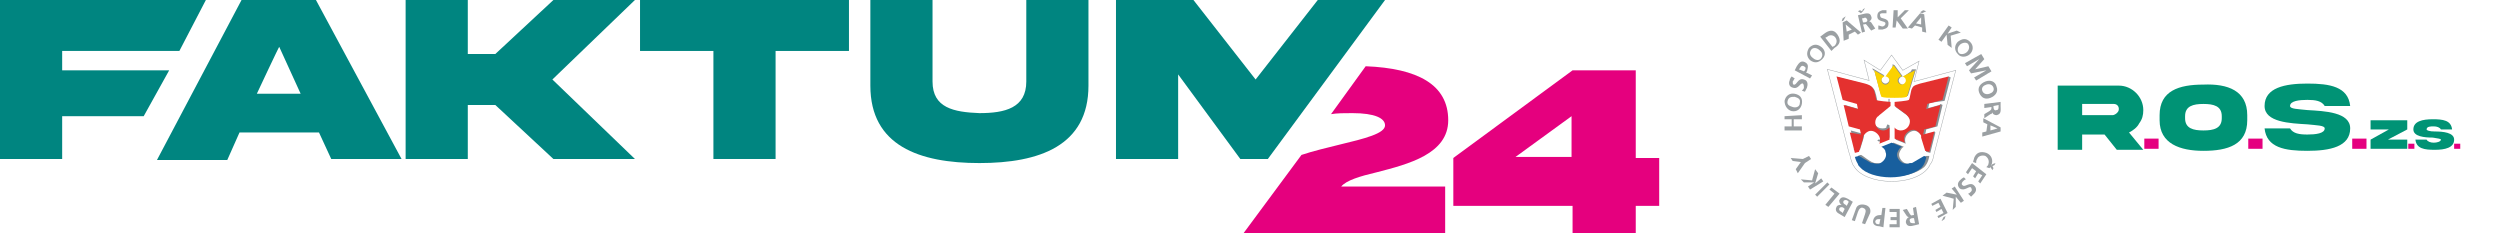
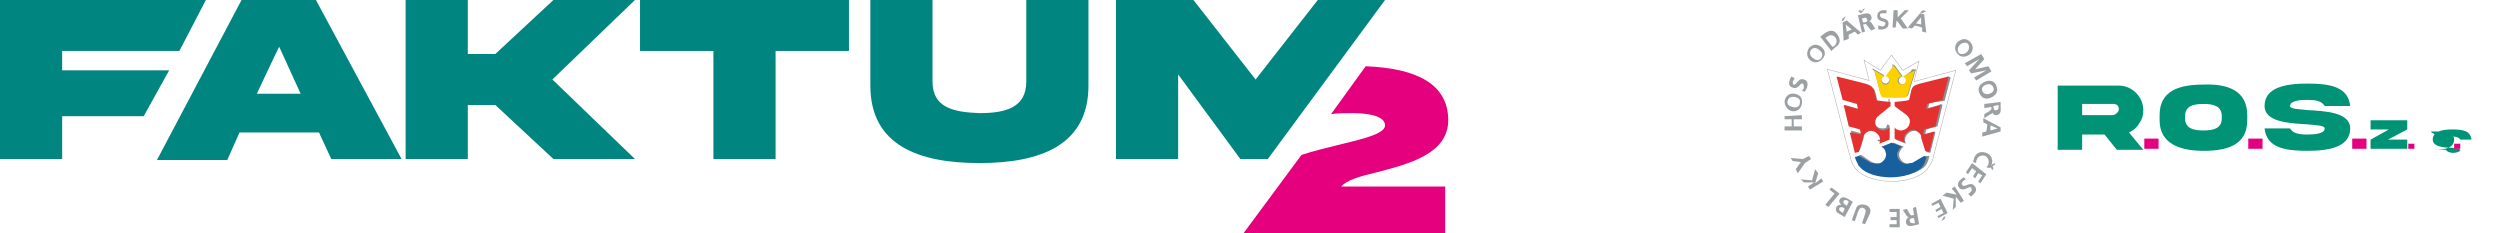
<svg xmlns="http://www.w3.org/2000/svg" version="1.1" id="Vrstva_2_00000118396816360048967090000001332767775558582964_" x="0px" y="0px" viewBox="0 0 245.3 22.9" style="enable-background:new 0 0 245.3 22.9;" xml:space="preserve">
  <style type="text/css">
	.st0{fill:#008580;}
	.st1{fill:#E5007E;}
	.st2{fill:#009375;}
	.st3{fill:#E5007F;}
	.st4{fill:none;stroke:#9BA0A3;stroke-width:4.363541e-02;}
	.st5{fill:#888E92;}
	.st6{fill:#FBD200;}
	.st7{fill:#E4312F;}
	.st8{fill:#185F9E;}
	.st9{fill:#9BA0A3;}
</style>
  <g id="Vrstva_1-2">
    <path class="st0" d="M25.2,9.2h4.3l-2.1-4.6C27.4,4.5,25.2,9.2,25.2,9.2z M23.7,0H31l8.4,15.6h-6.9L31.3,13h-7.8l-1.2,2.7h-6.9   L23.7,0z" />
    <polygon class="st0" points="16.6,6.9 6.1,6.9 6.1,5 17.6,5 20.2,0 0,0 0,15.6 6.1,15.6 6.1,11.4 14.1,11.4  " />
    <polygon class="st0" points="45.9,10.3 45.9,15.6 39.8,15.6 39.8,0 45.9,0 45.9,5.3 48.6,5.3 54.3,0 62.3,0 54.2,7.8 62.3,15.6    54.3,15.6 48.6,10.3  " />
    <polygon class="st0" points="70,15.6 70,5 62.8,5 62.8,0 83.3,0 83.3,5 76.1,5 76.1,15.6  " />
    <path class="st0" d="M100.7,0h6.1v8.4c0,5.9-4.8,7.6-10.7,7.6c-5.9,0-10.7-1.7-10.7-7.6V0h6.1v8c0,2.6,2.1,3,4.6,3.1   c2.5,0,4.6-0.5,4.6-3.1V0z" />
    <polygon class="st0" points="124.4,15.6 135.9,0 129.3,0 123.2,7.8 117.1,0 109.5,0 109.5,15.6 115.6,15.6 115.6,7.3 121.7,15.6     " />
-     <path class="st1" d="M154.2,15.4v-4l-5.5,4H154.2z M160.5,6.9v8.6h2.3v4.7h-2.3v2.7h-6.2v-2.7h-11.7v-4.7l11.7-8.6   C154.2,6.9,160.5,6.9,160.5,6.9z" />
    <path class="st1" d="M135.1,16.9c3.1-0.8,7-1.8,7-5.1c0-3.5-3-5.1-8.1-5.3l-3.4,4.7c0.6-0.1,1.3-0.1,2.1-0.1c2.2,0,3.2,0.5,3.2,1.2   c0,0.8-2,1.3-4.5,1.9c-1.2,0.3-2.5,0.6-3.7,1l-5.7,7.7h19.8v-4.6h-10.2C132.1,17.7,133.4,17.3,135.1,16.9" />
  </g>
  <g>
    <path class="st2" d="M207.9,8.4c1.3,0,2.4,1.1,2.4,2.4c0,0.5-0.1,0.9-0.4,1.3c-0.2,0.4-0.6,0.7-1,0.9l1.4,1.7h-2.6l-1.2-1.5h-2.2   v1.5h-2.4V8.4H207.9z M204.3,10.2v1.1h3c0.1,0,0.3-0.1,0.4-0.2c0.1-0.1,0.2-0.2,0.2-0.4c0-0.3-0.2-0.5-0.5-0.5H204.3z" />
    <path class="st3" d="M211.8,13.6v1h-1.4v-1H211.8z" />
    <path class="st2" d="M220.5,11.3v0.5c0,2.4-1.9,3-4.3,3c-2.3,0-4.3-0.7-4.3-3v-0.5c0-2.4,1.9-3,4.3-3   C218.6,8.2,220.5,8.9,220.5,11.3z M218,11.4c0-1-0.8-1.2-1.8-1.2c-1,0-1.8,0.2-1.8,1.2v0.2c0,1,0.8,1.2,1.8,1.2   c1,0,1.8-0.2,1.8-1.2V11.4z" />
    <path class="st3" d="M222,13.6v1h-1.4v-1H222z" />
    <path class="st2" d="M226.4,10.8c1.7,0.1,4.2,0.2,4.2,1.8c0,1.8-2,2.2-4.2,2.2c-2.2,0-4-0.3-4.2-2.2h2.5c0.3,0.5,0.9,0.6,1.7,0.6   c0.8,0,1.7-0.1,1.7-0.6c0-0.3-0.8-0.3-1.7-0.4c-1.7-0.1-4.2-0.2-4.2-1.8c0-1.8,2-2.2,4.2-2.2c2.2,0,4,0.3,4.2,2.2h-2.5   c-0.3-0.5-0.9-0.6-1.7-0.6c-0.8,0-1.7,0.1-1.7,0.6C224.7,10.7,225.5,10.7,226.4,10.8z" />
    <path class="st3" d="M232.2,13.6v1h-1.4v-1H232.2z" />
    <g>
      <path class="st2" d="M232.6,12.7v-0.9h3.6v0.9l-1.9,1h1.9v0.9h-3.6v-0.9l1.8-1H232.6z" />
      <path class="st3" d="M236.9,14.1v0.5h-0.6v-0.5H236.9z" />
-       <path class="st2" d="M238.9,12.9c0.8,0,1.9,0.1,1.9,0.8c0,0.8-0.9,1-1.9,1c-1,0-1.8-0.1-1.9-1h1.1c0.1,0.2,0.4,0.3,0.7,0.3    c0.3,0,0.7-0.1,0.7-0.3c0-0.1-0.3-0.1-0.8-0.2c-0.8,0-1.9-0.1-1.9-0.8c0-0.8,0.9-1,1.9-1c1,0,1.8,0.1,1.9,1h-1.1    c-0.1-0.2-0.4-0.3-0.7-0.3c-0.3,0-0.7,0-0.7,0.3C238.1,12.8,238.4,12.9,238.9,12.9z" />
+       <path class="st2" d="M238.9,12.9c0.8,0,1.9,0.1,1.9,0.8c0,0.8-0.9,1-1.9,1h1.1c0.1,0.2,0.4,0.3,0.7,0.3    c0.3,0,0.7-0.1,0.7-0.3c0-0.1-0.3-0.1-0.8-0.2c-0.8,0-1.9-0.1-1.9-0.8c0-0.8,0.9-1,1.9-1c1,0,1.8,0.1,1.9,1h-1.1    c-0.1-0.2-0.4-0.3-0.7-0.3c-0.3,0-0.7,0-0.7,0.3C238.1,12.8,238.4,12.9,238.9,12.9z" />
      <path class="st3" d="M241.4,14.1v0.5h-0.6v-0.5H241.4z" />
    </g>
  </g>
  <g>
    <g>
      <path class="st4" d="M189.7,15.4l2.2-8.5L187.8,8l0.5-2l-1.6,0.9l-1.1-1.5l-1.1,1.5l-1.6-1l0.5,2l-4.1-1.1l2.1,8.1l0,0v0l0.1,0.3    l0,0c0,0,0.2,0.9,0.4,1.1l0,0c0.5,0.9,2,1.5,3.7,1.5c1.9,0,3.4-0.7,3.8-1.7C189.6,15.9,189.7,15.5,189.7,15.4L189.7,15.4z" />
      <path class="st5" d="M187.6,6.8L187.6,6.8l-0.1,0.2l-0.7,0.5c0.2,0.1,0.3,0.2,0.3,0.4c0,0.2-0.2,0.4-0.4,0.4    c-0.2,0-0.4-0.2-0.4-0.4c0-0.2,0.2-0.4,0.4-0.4l0,0l-0.8-1.1l-0.2-0.1l0,0.1l0,0.1c0,0-0.3,1.1-0.3,1.3c0,0.2-0.2,0.4-0.4,0.4    c-0.2,0-0.4-0.2-0.4-0.4c0-0.2,0.1-0.3,0.3-0.4l-1-0.6l0,0l-0.2-0.1l0.1,0.2l0.1,0l0.6,2.2l0,0l0.1,0.2l-0.1,0l0,0l0.2,0.1    c0.3,0.1,0.7,0.1,1.3,0.1c0.5,0,0.9,0,1.2-0.1l0.1-0.3l0,0l0.7-2.3L187.6,6.8" />
      <path class="st5" d="M185.4,10.1c-0.4,0-1.2-0.1-1.2-0.2c0-0.1-0.2-1-0.3-1.1c-0.1-0.1-0.1-0.3-0.8-0.5l-2.8-0.7l2,2.6l0.1,0.5    l-1.4-0.4l1.6,2.3l0.1,0.5l-1.1-0.3l0.4,1.8l-0.1,0l0,0.1l0.2,0.1l0.4-0.1l0.4-1.3c0-0.1,0-0.1,0-0.2c0.1-0.2,0.3-0.4,0.5-0.5    c0.4-0.2,0.9,0.1,1.1,0.5c0.1,0.2,0.1,0.4,0,0.5l-0.1,0l-0.1,0l-0.1,0.1l0.2,0.1l1-0.4v-1.2l-0.2-0.1l-0.1,0.2l0,0.1    c-0.1,0.1-0.3,0.1-0.4,0.1c-0.5,0-0.9-0.4-0.9-0.9c0-0.2,0.1-0.5,0.3-0.6l0,0l0,0c0,0,0,0,0.1-0.1l1.1-0.9v-0.4H185.4L185.4,10.1     M190.8,9.9l0.6-2.3l-0.2-0.1L191,7.7l-2.5,0.6c-0.7,0.2-0.7,0.3-0.8,0.5c-0.1,0.1-0.2,1-0.3,1.1c0,0.1-1.4,0.2-1.4,0.2v0.4    l1.1,0.8c0,0,0.1,0.1,0.1,0.1c0.2,0.2,0.3,0.4,0.3,0.6c0,0.5-0.4,0.9-0.9,0.9c-0.2,0-0.7-0.2-0.7-0.2l0.1,0v1l1,0.4    c-0.1-0.2-0.1-0.5,0-0.7c0.2-0.4,0.7-0.7,1.1-0.5c0.2,0.1,0.4,0.3,0.5,0.5c0,0,0,0.1,0,0.2l0.4,1.3l0.4,0.1l0.5-2l-0.1-0.1    l-0.1,0.1l-0.8,0.2l0.1-0.5l1.1-0.3l0.5-2.1l-0.2-0.1l-0.1,0.1l-1.1,0.3l0.1-0.5L190.8,9.9z" />
      <path class="st5" d="M189,15.3l-1.2,0.7c0,0,0,0-0.1,0l-0.1,0l0,0c-0.2,0.1-0.4,0.1-0.7,0c-0.4-0.2-0.7-0.7-0.5-1.1    c0.1-0.2,0.2-0.4,0.4-0.5l-1-0.4l-1,0.4c0.2,0.1,0.4,0.3,0.4,0.5c0.2,0.4-0.1,0.9-0.5,1.1c-0.2,0.1-0.3,0-0.7,0    c-0.4,0-1.3-0.8-1.4-0.8c-0.1,0-0.3,0.1-0.3,0.1h0c0,0,0.1,0.4,0.3,0.7c0,0.1,0.1,0.2,0.2,0.3c0,0,0,0,0,0l0,0c0.5,0.6,1.7,1,3,1    c1.3,0,2.4-0.4,3-0.9l0,0c0.4-0.4,0.5-1,0.5-1.1h0L189,15.3" />
      <path class="st6" d="M186.7,7.5c0.2,0.1,0.3,0.2,0.3,0.4c0,0.2-0.2,0.4-0.4,0.4c-0.2,0-0.4-0.2-0.4-0.4c0-0.2,0.2-0.4,0.4-0.4l0,0    l-0.8-1.1l-0.8,1.1h0c0.2,0,0.4,0.2,0.4,0.4c0,0.2-0.2,0.4-0.4,0.4c-0.2,0-0.4-0.2-0.4-0.4c0-0.2,0.1-0.3,0.3-0.4l-1-0.6l0.6,2.3    l0,0l0.1,0.3c0.3,0.1,0.7,0.1,1.3,0.1c0.5,0,0.9,0,1.2-0.1l0.1-0.3l0,0l0.7-2.3L186.7,7.5" />
      <path class="st7" d="M184,12c0-0.2,0.1-0.5,0.3-0.6l0,0l0,0c0,0,0,0,0.1-0.1l1.1-0.9V10c0,0-1.4-0.1-1.4-0.2s-0.2-1-0.3-1.1    c-0.1-0.1-0.1-0.3-0.8-0.5l-2.8-0.7l0.6,2.3l1.4,0.4l0.1,0.5l-1.4-0.4l0.5,2.1l1.1,0.3l0.1,0.5l-1.1-0.2l0.5,2l0.4-0.1l0.4-1.3    c0-0.1,0-0.1,0-0.2c0.1-0.2,0.3-0.4,0.5-0.5c0.4-0.2,0.9,0.1,1.1,0.5c0.1,0.2,0.1,0.5,0,0.7l1-0.4v-1.2c-0.2,0.2-0.4,0.3-0.6,0.3    C184.3,12.8,184,12.4,184,12 M190.6,9.8l0.6-2.3l-2.8,0.7c-0.7,0.2-0.7,0.3-0.8,0.5c-0.1,0.1-0.2,1-0.3,1.1s-1.4,0.2-1.4,0.2v0.4    l1.1,0.8c0,0,0.1,0.1,0.1,0.1c0.2,0.2,0.3,0.4,0.3,0.6c0,0.5-0.4,0.9-0.9,0.9c-0.2,0-0.5-0.1-0.6-0.3v1.1l1,0.4    c-0.1-0.2-0.1-0.5,0-0.7c0.2-0.4,0.7-0.7,1.1-0.5c0.2,0.1,0.4,0.3,0.5,0.5c0,0,0,0.1,0,0.2l0.4,1.3l0.4,0.1l0.5-2l-1.1,0.3    l0.1-0.5l1.1-0.3l0.5-2.1l-1.4,0.4l0.1-0.5L190.6,9.8z" />
      <path class="st8" d="M188.8,15.3l-1.2,0.7c0,0,0,0-0.1,0l-0.1,0l0,0c-0.2,0.1-0.4,0.1-0.7,0c-0.4-0.2-0.7-0.7-0.5-1.1    c0.1-0.2,0.2-0.4,0.4-0.5l-1-0.4l-1,0.4c0.2,0.1,0.4,0.3,0.4,0.5c0.2,0.4-0.1,0.9-0.5,1.1c-0.2,0.1-0.5,0.1-0.7,0l0,0l-0.1,0    c0,0-0.1,0-0.1,0l-1.2-0.7l-0.4,0.1h0c0,0,0.1,0.4,0.3,0.7c0,0.1,0.1,0.2,0.2,0.3c0,0,0,0,0,0l0,0c0.5,0.6,1.7,1,3,1    c1.3,0,2.4-0.4,3-0.9l0,0c0.4-0.4,0.5-1,0.5-1.1h0L188.8,15.3" />
    </g>
    <g>
      <path class="st9" d="M175.1,12.8l0-0.4l0.7,0l0-0.7l-0.7,0l0-0.3l1.7-0.1l0,0.4l-0.8,0l0,0.7l0.8,0l0,0.4L175.1,12.8z" />
      <path class="st9" d="M175.1,9.9c0.1-0.5,0.5-0.8,1-0.7c0.5,0.1,0.8,0.4,0.7,1c-0.1,0.5-0.5,0.8-1,0.7    C175.4,10.8,175.1,10.4,175.1,9.9z M176.6,10.1c0.1-0.4-0.2-0.5-0.5-0.6c-0.3,0-0.6,0-0.7,0.4s0.2,0.5,0.5,0.6    C176.2,10.6,176.6,10.5,176.6,10.1z" />
      <path class="st9" d="M176.1,7.7C176,7.8,176,7.9,175.9,8c0,0.1,0,0.3,0.1,0.3c0.3,0.1,0.4-0.7,1-0.5c0.4,0.1,0.4,0.5,0.3,0.8    c-0.1,0.2-0.1,0.2-0.2,0.4l-0.3-0.1c0.1-0.1,0.2-0.2,0.2-0.3c0-0.1,0-0.3-0.1-0.4c-0.3-0.1-0.4,0.6-1,0.4    c-0.4-0.1-0.4-0.5-0.3-0.7c0-0.1,0.1-0.3,0.2-0.4L176.1,7.7z" />
-       <path class="st9" d="M176.1,6.9l0.2-0.4c0.2-0.3,0.4-0.6,0.8-0.4c0.4,0.2,0.3,0.5,0.2,0.9l-0.1,0.1l0.6,0.3l-0.2,0.3L176.1,6.9z     M177,7l0.1-0.1c0.1-0.2,0.1-0.3-0.1-0.4c-0.2-0.1-0.3,0-0.4,0.2l-0.1,0.1L177,7z" />
      <path class="st9" d="M177.5,4.7c0.4-0.4,0.8-0.4,1.2-0.1c0.4,0.3,0.5,0.8,0.1,1.2c-0.4,0.4-0.8,0.4-1.2,0.1    C177.3,5.6,177.2,5.2,177.5,4.7z M178.7,5.7c0.2-0.3,0.1-0.6-0.2-0.8c-0.2-0.2-0.6-0.3-0.8,0c-0.2,0.3-0.1,0.6,0.2,0.8    C178.1,5.9,178.5,6,178.7,5.7z" />
      <path class="st9" d="M178.6,3.6l0.4-0.3c0.4-0.3,0.9-0.5,1.3,0.1s0.2,1-0.3,1.3L179.7,5L178.6,3.6z M179.8,4.6l0.2-0.1    c0.2-0.2,0.3-0.5,0.1-0.8c-0.2-0.3-0.6-0.3-0.8-0.1l-0.2,0.1L179.8,4.6z" />
      <path class="st9" d="M180.8,1.8l0.3-0.2L180.9,2l-0.2,0.1L180.8,1.8z M180.8,2.2l0.4-0.2l1.4,1.2l-0.3,0.2l-0.3-0.3l-0.6,0.3    l0,0.4L180.9,4L180.8,2.2z M181.1,2.4L181.1,2.4l0.1,0.7l0.5-0.2L181.1,2.4z" />
      <path class="st9" d="M182.3,1.5l0.4-0.1c0.4-0.1,0.8-0.2,0.9,0.2c0.1,0.2,0,0.4-0.2,0.5l0,0c0.1,0,0.2,0.1,0.2,0.1l0.4,0.6    L183.6,3l-0.4-0.5c-0.1-0.1-0.1-0.2-0.3-0.1l-0.1,0l0.2,0.7l-0.3,0.1L182.3,1.5z M182.6,1.3l-0.3-0.2l0.2-0.1l0.2,0.1l0.1-0.2    l0.2-0.1l-0.2,0.3L182.6,1.3z M182.8,2.2l0.1,0c0.2,0,0.4-0.1,0.3-0.3c-0.1-0.2-0.2-0.2-0.4-0.1l-0.1,0L182.8,2.2z" />
      <path class="st9" d="M185.1,1.3c-0.1,0-0.2,0-0.4,0s-0.3,0.1-0.2,0.3c0,0.3,0.8,0.1,0.8,0.7c0,0.4-0.2,0.5-0.6,0.6    c-0.2,0-0.3,0-0.4,0V2.5c0.1,0,0.3,0.1,0.4,0.1c0.1,0,0.3-0.1,0.3-0.3c0-0.3-0.8-0.1-0.8-0.7c0-0.4,0.2-0.5,0.5-0.6    c0.2,0,0.3,0,0.4,0V1.3z" />
      <path class="st9" d="M185.8,1l0.4,0l0,0.7l0.7-0.7l0.4,0l-0.8,0.8l0.7,1l-0.5,0l-0.6-0.8l0,0L186,2.7l-0.3,0L185.8,1z" />
      <path class="st9" d="M188.4,1.3l0.4,0.1l0.2,1.8l-0.4-0.1l0-0.4l-0.7-0.2l-0.3,0.3l-0.4-0.1L188.4,1.3z M188.5,1.7L188.5,1.7    L188,2.3l0.5,0.1L188.5,1.7z M188.7,1l0.3,0.1l-0.4,0.2l-0.2-0.1L188.7,1z" />
-       <path class="st9" d="M191.2,2.5l0.3,0.2l-0.4,0.6l0.9-0.3l0.4,0.2l-1,0.3l0.1,1.2l-0.4-0.3l-0.1-1l0,0l-0.5,0.7l-0.3-0.2    L191.2,2.5z" />
      <path class="st9" d="M193.3,4.1c0.4,0.4,0.3,0.9,0,1.2s-0.9,0.4-1.2,0c-0.4-0.4-0.3-0.9,0-1.2C192.5,3.8,192.9,3.7,193.3,4.1z     M192.2,5.2c0.2,0.2,0.6,0.1,0.8-0.1c0.2-0.2,0.3-0.5,0.1-0.8c-0.2-0.2-0.6-0.1-0.8,0.1C192.1,4.6,192,4.9,192.2,5.2z" />
      <path class="st9" d="M194.4,5.3l0.3,0.5l-0.9,1l0,0l1.3-0.3l0.3,0.5l-1.5,0.9l-0.2-0.3l1.2-0.7l0,0l-1.5,0.3l-0.2-0.3l1-1.1l0,0    L193,6.5l-0.2-0.3L194.4,5.3z" />
      <path class="st9" d="M195.9,8.5c0.2,0.5-0.1,0.9-0.6,1.1c-0.5,0.2-0.9,0-1.1-0.5c-0.2-0.5,0.1-0.9,0.6-1.1S195.8,8,195.9,8.5z     M194.5,8.9c0.1,0.3,0.4,0.4,0.7,0.3c0.3-0.1,0.5-0.3,0.4-0.6c-0.1-0.3-0.4-0.4-0.7-0.3C194.6,8.4,194.4,8.6,194.5,8.9z" />
      <path class="st9" d="M196.3,10l0,0.4c0,0.4,0.1,0.8-0.4,0.9c-0.2,0-0.4-0.1-0.4-0.3l0,0c0,0.1-0.1,0.2-0.2,0.2l-0.6,0.4l0-0.4    l0.5-0.3c0.1-0.1,0.2-0.1,0.2-0.3l0-0.1l-0.7,0.1l0-0.4L196.3,10z M195.6,10.4l0,0.1c0,0.2,0.1,0.4,0.3,0.3c0.2,0,0.2-0.2,0.2-0.4    l0-0.1L195.6,10.4z" />
      <path class="st9" d="M196.3,12.5l0,0.4l-1.8,0.5l0-0.4l0.4-0.1l0.1-0.7l-0.4-0.2l0-0.4L196.3,12.5z M196,12.6L196,12.6l-0.7-0.3    l0,0.5L196,12.6z" />
      <path class="st9" d="M193.6,15.9c0-0.1,0.1-0.3,0.1-0.4c0.2-0.5,0.6-0.7,1.2-0.5c0.5,0.2,0.7,0.7,0.5,1.2c0,0.1-0.1,0.2-0.2,0.3    l-0.3-0.1c0.1-0.1,0.2-0.2,0.2-0.3c0.1-0.3,0-0.6-0.3-0.8c-0.3-0.1-0.7,0-0.8,0.3c-0.1,0.1-0.1,0.3-0.1,0.4L193.6,15.9z     M195.5,16.1l0.3-0.1l-0.1,0.2l-0.2,0.1l0.1,0.2l-0.1,0.2l-0.2-0.3L195.5,16.1z" />
      <path class="st9" d="M194.9,17.1l-0.6,0.9l-0.2-0.2l0.4-0.6l-0.4-0.2l-0.3,0.5l-0.2-0.2l0.3-0.5l-0.4-0.3l-0.4,0.6l-0.2-0.2    l0.6-0.9L194.9,17.1z" />
      <path class="st9" d="M193.1,19c0.1,0,0.2-0.1,0.3-0.2c0.1-0.1,0.1-0.2,0-0.4c-0.2-0.2-0.6,0.4-1.1,0.1c-0.3-0.3-0.2-0.6,0-0.8    c0.1-0.1,0.2-0.2,0.4-0.3l0.2,0.2c-0.1,0-0.2,0.1-0.3,0.2c-0.1,0.1-0.2,0.3,0,0.4c0.2,0.2,0.7-0.4,1.1,0c0.3,0.3,0.2,0.6,0,0.8    c-0.1,0.1-0.2,0.2-0.3,0.3L193.1,19z" />
      <path class="st9" d="M192.7,19.7l-0.3,0.2l-0.5-0.6l0,1l-0.3,0.3l0.1-1.1l-1.1-0.3l0.4-0.3l1,0.2l0,0l-0.5-0.6l0.3-0.2L192.7,19.7    z" />
      <path class="st9" d="M191.1,20.9l-0.9,0.5l-0.1-0.2l0.6-0.3l-0.2-0.4l-0.5,0.3l-0.1-0.2l0.5-0.3l-0.2-0.4l-0.6,0.3l-0.1-0.2    l0.9-0.5L191.1,20.9z M190.8,21.5l-0.3,0.2l0.2-0.4l0.2-0.1L190.8,21.5z" />
      <path class="st9" d="M188.3,22l-0.4,0.1c-0.4,0.1-0.8,0.2-0.9-0.3c0-0.2,0.1-0.4,0.3-0.5l0,0c-0.1,0-0.2-0.1-0.2-0.1l-0.4-0.6    l0.4-0.1l0.3,0.5c0.1,0.1,0.1,0.2,0.3,0.1l0.1,0l-0.1-0.7l0.3-0.1L188.3,22z M187.8,21.4l-0.1,0c-0.2,0-0.4,0.1-0.3,0.3    c0,0.2,0.2,0.2,0.4,0.2l0.1,0L187.8,21.4z" />
      <path class="st9" d="M186.4,22.3l-1,0v-0.3l0.7,0l0-0.4l-0.6,0v-0.3l0.6,0l0-0.5l-0.7,0v-0.3l1,0L186.4,22.3z" />
-       <path class="st9" d="M184.8,22.3l-0.4-0.1c-0.4,0-0.7-0.2-0.6-0.6c0.1-0.4,0.4-0.5,0.7-0.5l0.1,0l0.1-0.7l0.3,0L184.8,22.3z     M184.5,21.5l-0.1,0c-0.2,0-0.3,0-0.4,0.2c0,0.2,0.1,0.3,0.3,0.3l0.1,0L184.5,21.5z" />
      <path class="st9" d="M183,22l-0.3-0.1L183,21c0.1-0.3,0.1-0.5-0.2-0.6c-0.2-0.1-0.4,0.1-0.5,0.4l-0.3,0.9l-0.3-0.1l0.4-1.1    c0.1-0.4,0.5-0.5,0.9-0.4c0.4,0.1,0.6,0.4,0.5,0.8L183,22z" />
      <path class="st9" d="M181,21.3l-0.5-0.3c-0.2-0.1-0.5-0.3-0.3-0.7c0.1-0.2,0.3-0.2,0.5-0.2l0,0c-0.2-0.1-0.3-0.4-0.2-0.5    c0.2-0.4,0.6-0.2,0.8-0.1l0.5,0.3L181,21.3z M181,20.5l-0.1-0.1c-0.1-0.1-0.3-0.1-0.4,0c-0.1,0.2,0,0.3,0.2,0.4l0.1,0.1L181,20.5z     M181.4,19.8l-0.1-0.1c-0.1-0.1-0.3-0.1-0.4,0c-0.1,0.2,0,0.3,0.2,0.4l0.1,0.1L181.4,19.8z" />
      <path class="st9" d="M179.4,20.3l-0.3-0.2l0.9-1.1l-0.5-0.4l0.2-0.2l0.8,0.6L179.4,20.3z" />
-       <path class="st9" d="M178.3,19.3l-0.2-0.2l1.2-1.2l0.2,0.2L178.3,19.3z" />
      <path class="st9" d="M177.6,18.6l-0.2-0.3l0.6-0.4l-1,0l-0.3-0.3l1.1,0.1l0.3-1.1l0.3,0.4l-0.3,1l0,0l0.6-0.5l0.2,0.3L177.6,18.6z    " />
      <path class="st9" d="M177.1,16l-0.7,1l-0.2-0.4l0.5-0.7l-0.8-0.1l-0.2-0.3l1.2,0.1l0.6-0.3l0.2,0.3L177.1,16z" />
    </g>
  </g>
</svg>